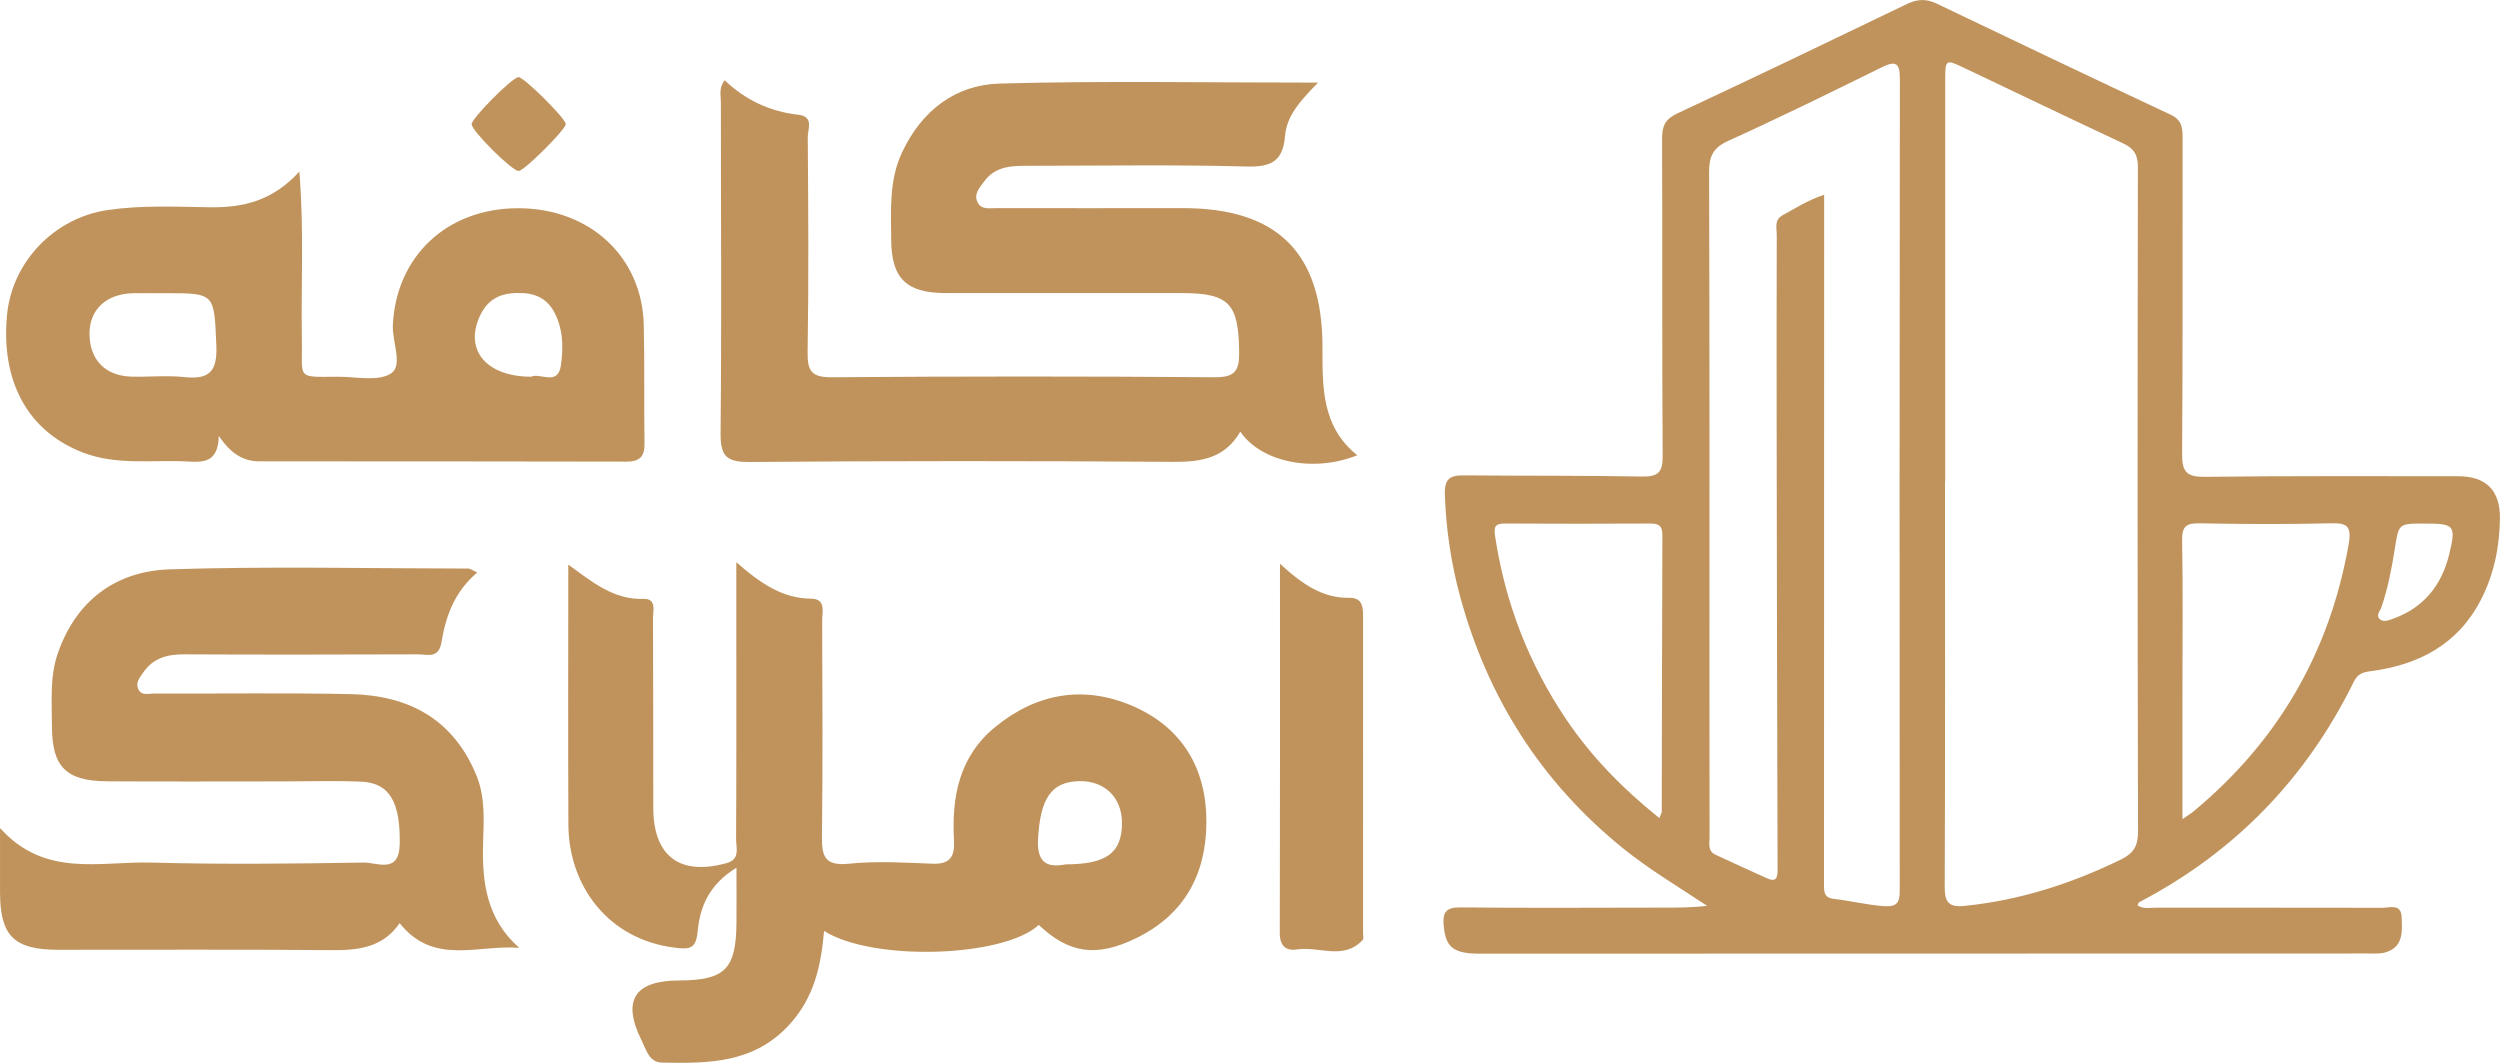
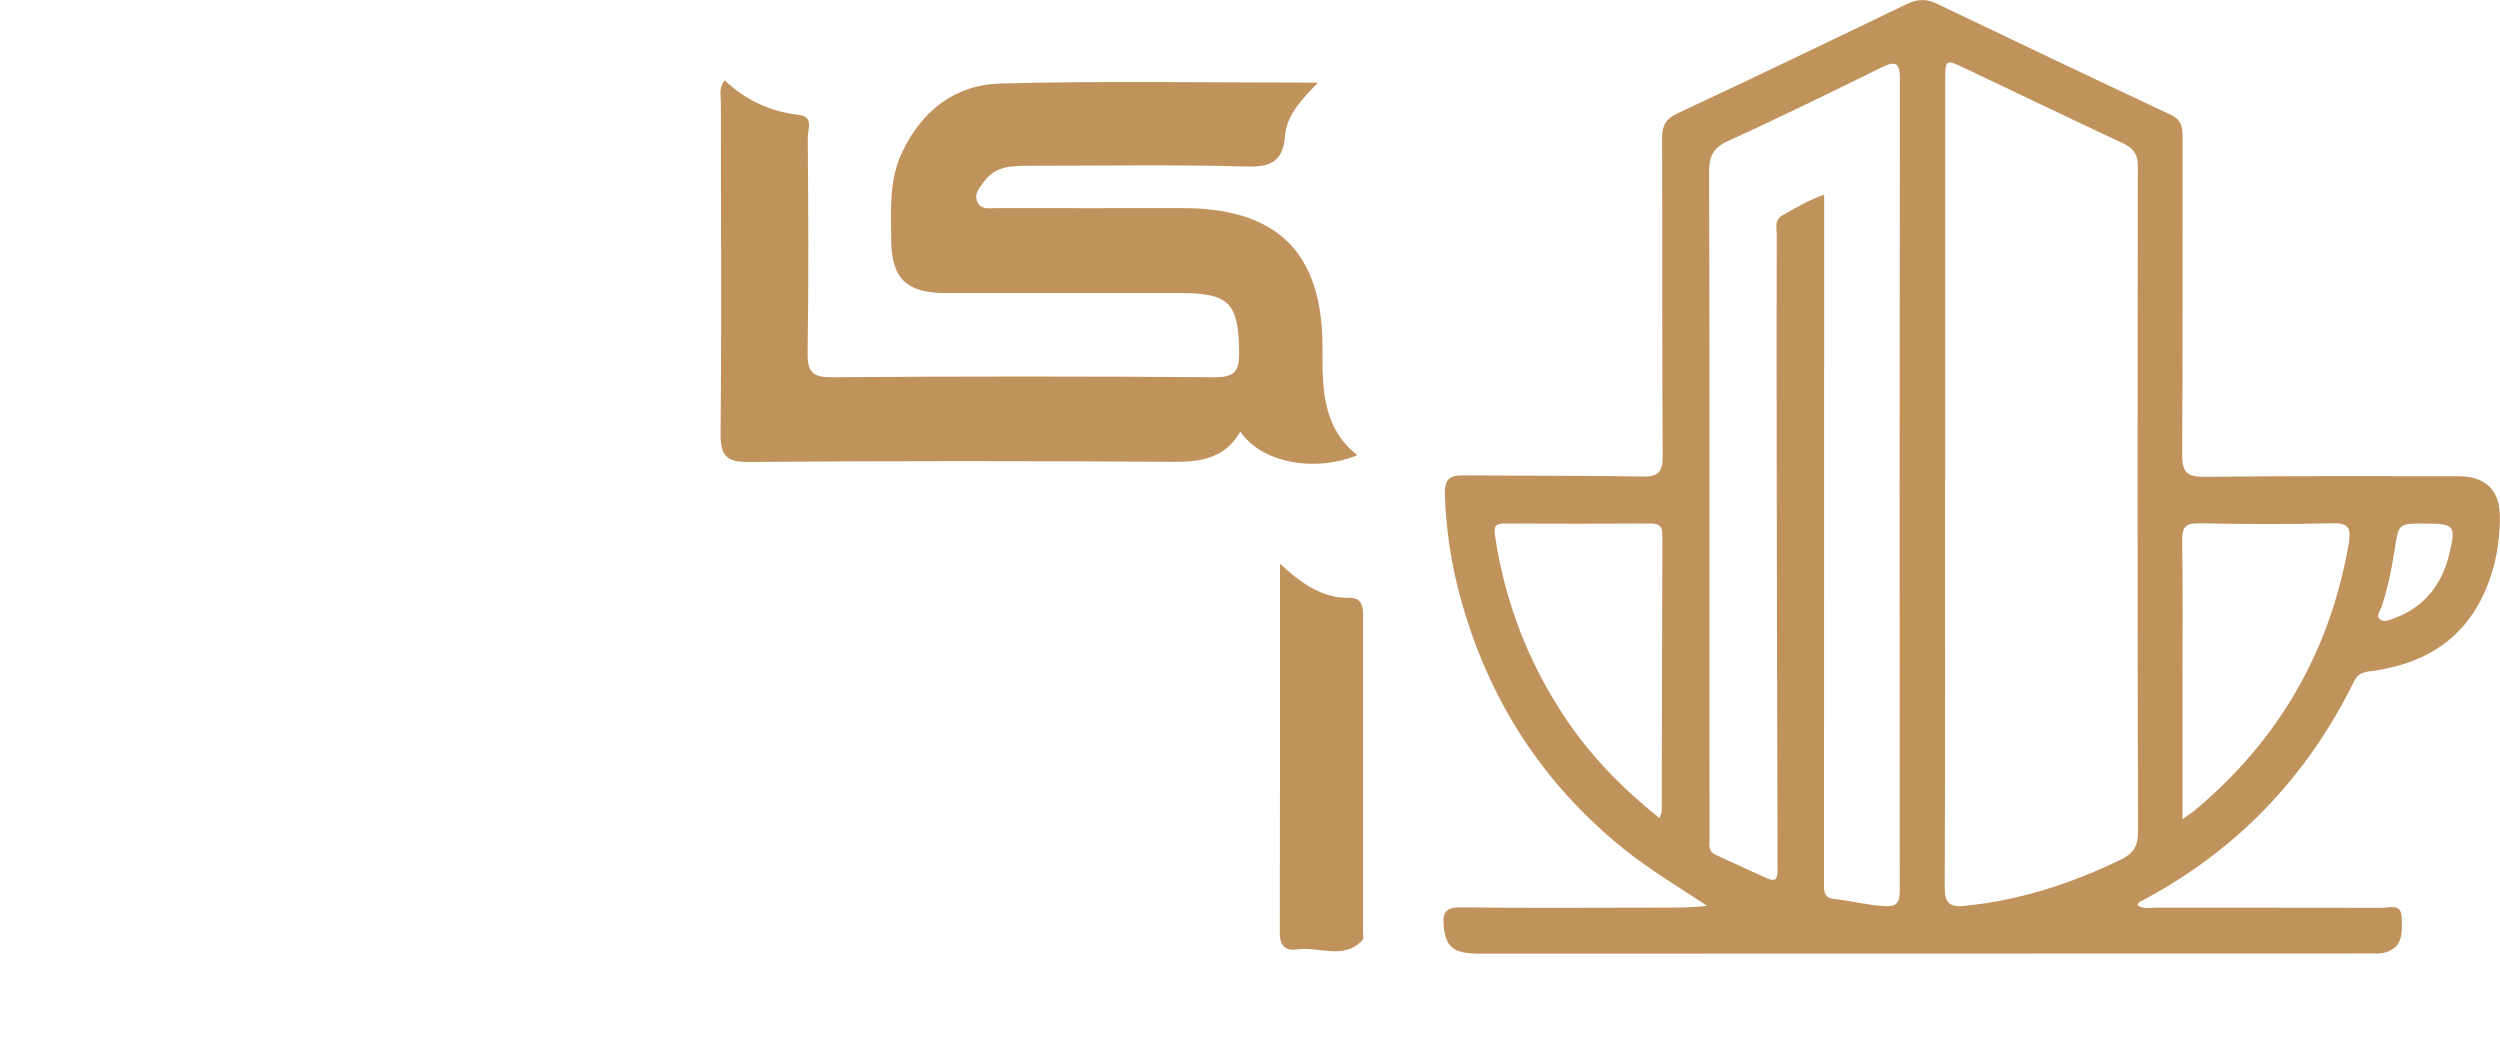
<svg xmlns="http://www.w3.org/2000/svg" id="Layer_2" data-name="Layer 2" viewBox="0 0 680.52 289.3">
  <defs>
    <style>
      .cls-1 {
        fill: #c1935c;
      }
    </style>
  </defs>
  <g id="Layer_1-2" data-name="Layer 1">
    <g>
      <path class="cls-1" d="M581.84,246.44c1.63,1.1,3.48,.63,5.19,.63,20.47,.04,40.95-.02,61.42,.04,2.06,0,5.17-1.24,5.3,2.58,.13,3.79,.56,7.98-4.28,9.52-1.38,.44-2.96,.34-4.45,.34-80.73,.03-161.46,.04-242.2,.05-7.21,0-9.3-1.74-9.84-7.61-.32-3.5,.49-5.03,4.53-4.99,18.47,.21,36.95,.07,55.43,.06,3.88,0,7.76,0,11.74-.49-7.84-5.2-15.76-9.89-22.95-15.71-22.3-18.05-36.87-41.08-44.33-68.68-2.42-8.98-3.77-18.12-4.1-27.48-.15-4.43,1.41-5.34,5.22-5.3,16.14,.15,32.29,.02,48.43,.32,4.37,.08,5.67-1.12,5.64-5.59-.2-28.82-.04-57.65-.16-86.48-.01-3.46,.95-5.29,4.22-6.81,20.89-9.75,41.67-19.74,62.44-29.75,2.77-1.34,5.22-1.47,7.99-.15,21.25,10.16,42.49,20.31,63.82,30.3,3.12,1.46,3.22,3.68,3.22,6.44-.04,28.66,.08,57.32-.13,85.98-.03,4.77,1.26,6.19,6.11,6.14,22.97-.28,45.94-.17,68.91-.17q11.61,0,11.49,11.51c-.09,7.75-1.62,15.22-5.17,22.12-6.27,12.19-16.98,17.75-30.04,19.45-2.18,.28-3.5,.71-4.58,2.9-12.96,26.31-32.37,46.38-58.39,59.97-.22,.11-.28,.51-.48,.88Zm-52.36-115.49h-.03c0,36.81,.06,73.63-.08,110.44-.02,4.12,1.04,5.64,5.31,5.21,15.04-1.51,29.13-6.04,42.67-12.64,3.42-1.67,4.65-3.69,4.64-7.64-.16-60.3-.15-120.6-.04-180.9,0-3.4-1.19-5.08-4.11-6.44-14.42-6.74-28.76-13.65-43.15-20.48-5.12-2.43-5.19-2.4-5.19,3.51-.02,36.31,0,72.63,0,108.94Zm-32.93-77.94c0,2.58,0,4.69,0,6.79-.01,57.82-.02,115.64-.04,173.45,0,2.67,0,5.33,0,8,0,1.81,.31,3.18,2.62,3.43,4.61,.5,9.12,1.68,13.79,1.98,3.46,.22,4.2-1,4.2-4.19-.06-73.65-.06-147.29,.04-220.94,0-4.33-1.02-5.13-4.91-3.22-13.84,6.81-27.69,13.64-41.74,20-4.19,1.9-5.3,4.21-5.28,8.59,.16,47.65,.1,95.31,.1,142.96,0,12.66,0,25.33,.03,37.99,0,1.75-.57,3.81,1.63,4.82,4.67,2.16,9.34,4.32,14.04,6.42,2.23,1,2.85,.16,2.84-2.21-.13-40.15-.19-80.3-.25-120.46-.02-17.5-.03-34.99,.03-52.49,0-1.87-.76-4.05,1.59-5.34,3.45-1.89,6.77-4.05,11.31-5.59Zm97.53,169.98c1.7-1.2,2.52-1.7,3.24-2.31,22.77-18.99,36.77-43,41.96-72.31,.95-5.35-.38-6.05-5.15-5.92-11.79,.3-23.59,.22-35.38,0-3.66-.07-4.83,.84-4.76,4.7,.25,13.63,.09,27.27,.09,40.9,0,11.28,0,22.57,0,34.93Zm-142.38-.31c.43-1.14,.64-1.44,.64-1.73,.06-25.14,.08-50.27,.17-75.41,0-2.51-1.12-3.04-3.35-3.03-13.14,.07-26.28,.08-39.42,0-2.76-.02-3.17,.79-2.75,3.54,2.73,18.01,9.11,34.53,19.26,49.64,6.9,10.27,15.42,18.94,25.44,27Zm208.31-80.16c-7.18-.01-7.05,0-8.14,6.92-.84,5.35-1.86,10.68-3.63,15.84-.34,.99-1.51,2.19-.54,3.17,1.05,1.06,2.52,.39,3.74-.04,8.35-3,13.23-9.16,15.26-17.55,1.91-7.91,1.43-8.32-6.7-8.34Z" />
      <path class="cls-1" d="M358.75,22.52c-4.97,5.07-8.52,9.12-8.95,14.47-.56,6.92-3.78,8.52-10.49,8.34-19.72-.54-39.47-.2-59.21-.2-4.56,0-9.09,0-12.2,4.26-1.28,1.75-2.93,3.46-1.77,5.73,1.04,2.04,3.33,1.53,5.14,1.53,16.89,.05,33.77,0,50.66,0,25.82,0,38.09,12.14,38.06,37.96-.01,10.83-.22,21.57,9.48,29.31-11.83,4.79-26.15,1.96-31.85-6.42-4.11,7.14-10.52,8.28-18.09,8.22-38.53-.26-77.06-.28-115.58,.04-6.43,.05-7.87-1.81-7.8-8,.3-29.99,.07-59.99,.08-89.98,0-1.8-.64-3.75,1.03-5.94,5.64,5.39,12.33,8.53,20.01,9.39,4.38,.49,2.59,3.92,2.61,6.09,.14,19.52,.27,39.04-.04,58.56-.08,5.25,1.16,6.85,6.63,6.81,34.72-.26,69.44-.27,104.16,0,5.56,.04,6.74-1.75,6.68-6.9-.16-13.16-2.67-16-15.69-16.01-21.4-.01-42.81,.02-64.21-.01-10.67-.01-14.76-3.95-14.82-14.49-.05-8.05-.64-16.17,2.97-23.83,5.34-11.35,14.48-18.37,26.59-18.71,28.25-.78,56.54-.25,86.64-.25Z" />
-       <path class="cls-1" d="M200.45,153.06c6.94,6.08,12.77,9.84,20.41,9.91,4.04,.04,2.93,3.66,2.94,6.04,.07,19.51,.19,39.03-.06,58.54-.07,5.52,.72,8.24,7.33,7.56,7.51-.77,15.18-.3,22.77,0,4.86,.19,6.08-1.98,5.84-6.42-.65-11.83,1.42-22.8,11.25-30.82,11.28-9.21,24.08-11.39,37.27-5.74,13.46,5.77,20.23,16.88,20.19,31.64-.04,14.26-6.05,25.25-19.12,31.61-10.91,5.31-18.31,4.12-26.51-3.6-9.6,8.85-45.19,10.02-58.44,1.63-.82,9.42-2.67,18.04-9.34,25.39-9.73,10.72-22.11,10.69-34.77,10.45-3.53-.07-4.25-3.41-5.49-5.89q-8.24-16.4,10.11-16.47c12.47-.04,15.51-3.04,15.64-15.54,.05-4.63,0-9.26,0-15.16-7.58,4.68-9.94,10.75-10.57,17.37-.45,4.81-2.17,4.92-6.41,4.38-18.07-2.32-28.68-16.91-28.77-33.39-.12-23.31-.03-46.62-.03-70.86,6.54,4.76,12.33,9.6,20.45,9.33,3.7-.12,2.6,3.3,2.61,5.45,.07,17.13,.06,34.27,.08,51.4,.01,13.19,7.2,18.6,19.95,15.08,3.79-1.05,2.58-4.13,2.59-6.47,.1-19.51,.06-39.03,.06-58.54,0-4.95,0-9.9,0-16.87Zm89.63,82.23c11.27-.04,15.31-3.2,15.33-11.28,.02-6.9-4.73-11.53-11.65-11.38-7.72,.17-10.56,4.89-11.19,15.57-.43,7.17,2.92,7.94,7.52,7.09Z" />
-       <path class="cls-1" d="M129.9,155.85c-6.19,5.22-8.56,11.91-9.73,18.98-.77,4.59-3.9,3.28-6.48,3.29-21.16,.07-42.32,.11-63.47,0-4.58-.02-8.44,.92-11.17,4.86-.95,1.37-2.19,2.74-1.45,4.51,.85,2.03,2.87,1.29,4.39,1.29,17.83,.08,35.67-.21,53.49,.17,15.68,.33,27.85,6.71,34.17,22.03,2.45,5.95,2.06,12.14,1.86,18.25-.34,10.78,.86,20.86,9.83,28.78-11.16-.92-23.33,4.93-32.55-6.72-4.6,6.73-11.37,7.42-18.79,7.35-24.72-.23-49.45-.07-74.17-.1-12.02-.01-15.79-3.76-15.82-15.62-.01-5.23,0-10.46,0-17.52,12.22,13.64,27.3,9,41.24,9.4,19.24,.54,38.51,.3,57.76,0,3.63-.06,9.65,3.22,9.8-5.07,.19-11.25-2.69-16.62-10.46-16.95-7.36-.31-14.74-.07-22.11-.07-15.69,0-31.38,.08-47.07-.03-11.21-.08-15.02-3.94-15.03-15.03,0-6.64-.63-13.37,1.6-19.81,5.01-14.47,15.88-22.39,30.49-22.86,27.07-.87,54.19-.24,81.29-.21,.41,0,.83,.35,2.38,1.06Z" />
-       <path class="cls-1" d="M81.48,46.71c1.34,16.34,.41,31.08,.7,45.79,.21,10.69-1.77,10.14,9.74,10.05,4.97-.04,11.1,1.41,14.58-.94,3.23-2.19,.22-8.58,.44-13.15,.9-18.74,14.78-31.82,34.18-31.78,19.43,.04,33.68,13.2,34.12,31.77,.25,10.71,.03,21.42,.21,32.13,.06,3.65-1.25,5.09-4.95,5.08-33.3-.09-66.59-.06-99.89-.08-4.34,0-7.71-2-11.05-6.93-.17,7.56-4.5,7.18-8.75,6.96-9.43-.48-18.95,1.13-28.22-2.42C7.82,117.53,.2,104.16,1.9,85.83c1.35-14.54,12.85-26.53,27.43-28.66,9.23-1.35,18.52-.88,27.78-.75,8.91,.12,16.96-1.61,24.38-9.71Zm-36.74,33.11c-2.84,0-5.69-.05-8.53,0-7.32,.15-11.93,4.52-11.85,11.17,.09,7.05,4.38,11.39,11.6,11.54,4.74,.1,9.52-.39,14.2,.11,6.75,.73,9.03-1.48,8.73-8.54-.62-14.29-.21-14.31-14.16-14.29Zm99.85,22.73c2.31-1.21,7.28,2.65,8.08-3.05,.58-4.13,.69-8.46-.91-12.6-1.7-4.41-4.52-6.87-9.45-7.12-5.2-.26-9.23,1.05-11.61,6.08-4.39,9.26,1.5,16.66,13.89,16.68Z" />
      <path class="cls-1" d="M348.42,153.45c6.29,5.79,11.74,9.39,18.87,9.28,3.31-.05,3.75,2.1,3.75,4.76-.02,28.78-.01,57.55-.01,86.33,0,.71,.24,1.7-.13,2.09-5.21,5.54-11.85,1.63-17.79,2.53-3.06,.46-4.75-.9-4.74-4.45,.09-32.99,.05-65.97,.05-100.55Z" />
-       <path class="cls-1" d="M154.01,33.76c.06,1.44-11.31,12.76-12.83,12.78-1.79,.03-12.8-10.92-12.79-12.72,.01-1.66,11.04-12.76,12.75-12.82,1.45-.06,12.81,11.2,12.87,12.76Z" />
    </g>
  </g>
</svg>